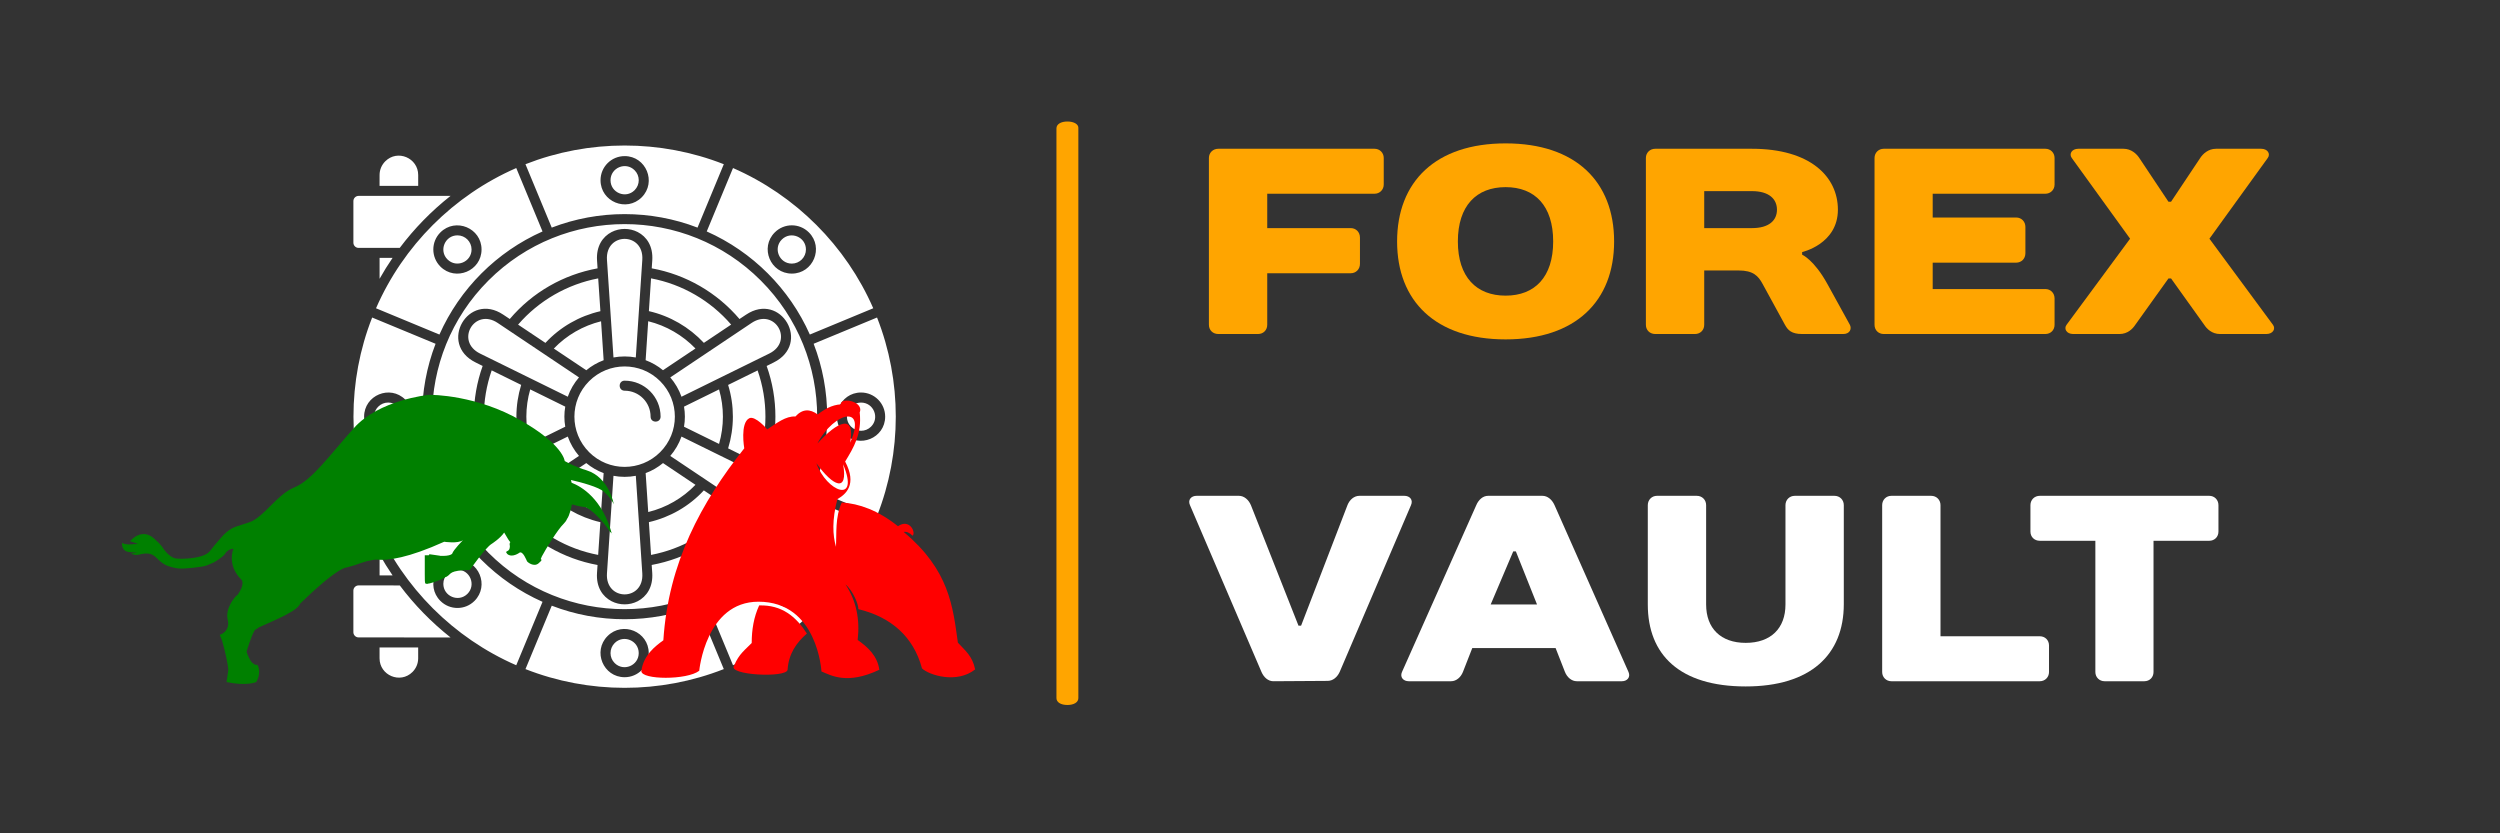
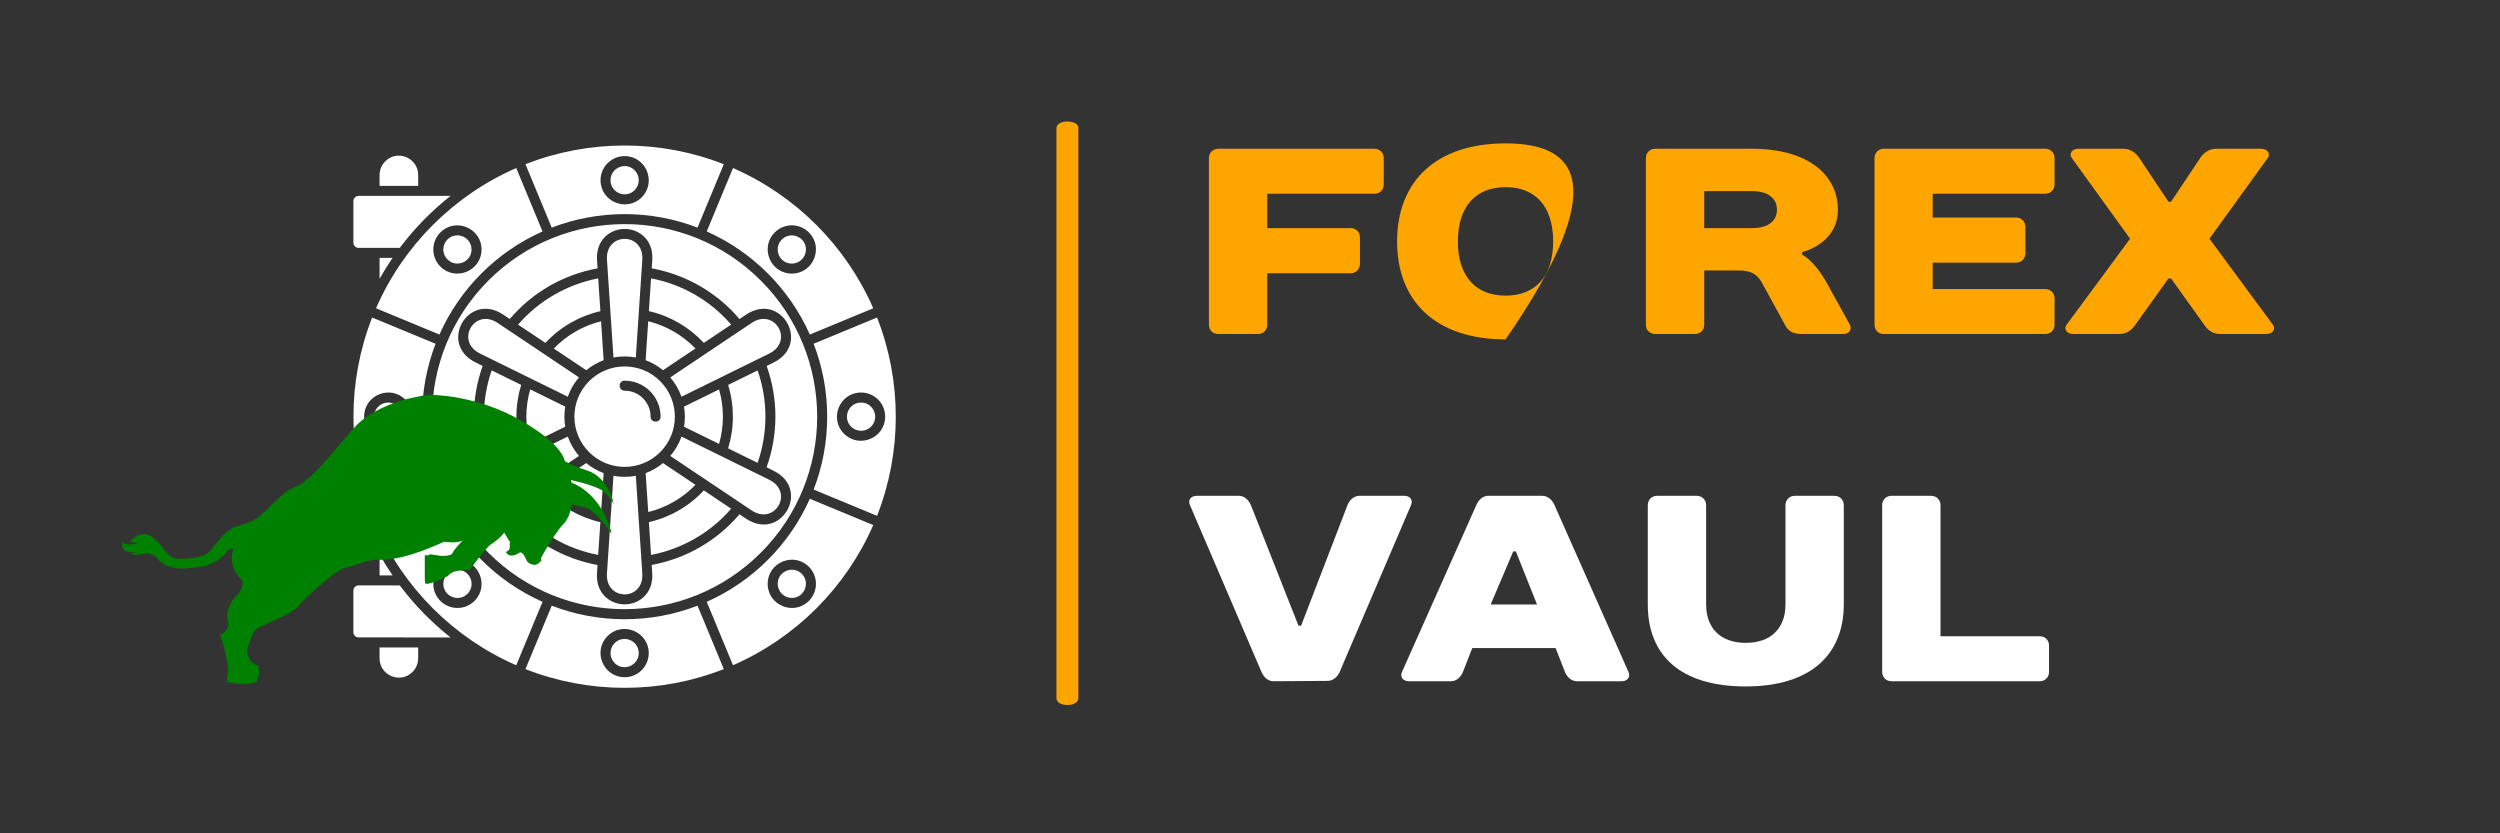
<svg xmlns="http://www.w3.org/2000/svg" version="1.1" width="144" height="48" viewBox="0 0 144 48" xml:space="preserve">
  <rect x="0" y="0" width="144" height="48" fill="#333333" stroke="none" />
  <desc>Created with Fabric.js 3.6.3</desc>
  <defs>
</defs>
  <g transform="matrix(0 -0.394 -0.631 0 61.482 23.803)">
    <path style="stroke: none; stroke-width: 1; stroke-dasharray: none; stroke-linecap: butt; stroke-dashoffset: 0; stroke-linejoin: miter; stroke-miterlimit: 4; fill: rgb(255,165,0); fill-rule: nonzero; opacity: 1;" transform=" translate(-49.95, -50)" d="M 91.7 49 H 8.3 c -0.6 0 -1 0.4 -1 1 s 0.4 1 1 1 h 83.3 c 0.6 0 1 -0.4 1 -1 S 92.2 49 91.7 49 z" stroke-linecap="round" />
  </g>
  <g transform="matrix(1 0 0 1 138.883 24.449)" style="">
    <path fill="#FFA500" opacity="1" d="M-59.18-15.35C-59.18-15.65-59.41-15.88-59.71-15.88L-68.71-15.88C-69.02-15.88-69.25-15.65-69.25-15.35L-69.25-5.74C-69.25-5.43-69.02-5.21-68.71-5.21L-66.42-5.21C-66.12-5.21-65.89-5.43-65.89-5.74L-65.89-8.71L-61.08-8.71C-60.78-8.71-60.55-8.94-60.55-9.25L-60.55-10.77C-60.55-11.08-60.78-11.31-61.08-11.31L-65.89-11.31L-65.89-13.29L-59.71-13.29C-59.41-13.29-59.18-13.52-59.18-13.82Z" />
-     <path fill="#FFA500" opacity="1" d="M-52.16-7.42C-53.84-7.42-54.91-8.49-54.91-10.54C-54.91-12.60-53.84-13.67-52.16-13.67C-50.48-13.67-49.42-12.60-49.42-10.54C-49.42-8.49-50.48-7.42-52.16-7.42ZM-52.16-16.19C-56.20-16.19-58.41-13.98-58.41-10.54C-58.41-7.11-56.20-4.90-52.16-4.90C-48.12-4.90-45.91-7.11-45.91-10.54C-45.91-13.98-48.12-16.19-52.16-16.19Z" />
+     <path fill="#FFA500" opacity="1" d="M-52.16-7.42C-53.84-7.42-54.91-8.49-54.91-10.54C-54.91-12.60-53.84-13.67-52.16-13.67C-50.48-13.67-49.42-12.60-49.42-10.54C-49.42-8.49-50.48-7.42-52.16-7.42ZM-52.16-16.19C-56.20-16.19-58.41-13.98-58.41-10.54C-58.41-7.11-56.20-4.90-52.16-4.90C-45.91-13.98-48.12-16.19-52.16-16.19Z" />
    <path fill="#FFA500" opacity="1" d="M-35.08-9.93C-35.08-9.93-33.02-10.39-33.02-12.37C-33.02-14.28-34.62-15.88-37.97-15.88L-43.54-15.88C-43.85-15.88-44.08-15.65-44.08-15.35L-44.08-5.74C-44.08-5.43-43.85-5.21-43.54-5.21L-41.25-5.21C-40.95-5.21-40.72-5.43-40.72-5.74L-40.72-8.87L-38.74-8.87C-37.90-8.87-37.61-8.56-37.36-8.10L-36.07-5.74C-35.90-5.43-35.69-5.21-35.08-5.21L-32.71-5.21C-32.33-5.21-32.21-5.51-32.33-5.74L-33.63-8.10C-34.39-9.48-35.08-9.78-35.08-9.78ZM-40.72-11.31L-40.72-13.44L-37.97-13.44C-36.98-13.44-36.53-12.98-36.53-12.37C-36.53-11.76-36.98-11.31-37.97-11.31Z" />
    <path fill="#FFA500" opacity="1" d="M-20.54-15.35C-20.54-15.65-20.77-15.88-21.07-15.88L-30.38-15.88C-30.68-15.88-30.91-15.65-30.91-15.35L-30.91-5.74C-30.91-5.43-30.68-5.21-30.38-5.21L-21.07-5.21C-20.77-5.21-20.54-5.43-20.54-5.74L-20.54-7.26C-20.54-7.57-20.77-7.80-21.07-7.80L-27.56-7.80L-27.56-9.32L-22.75-9.32C-22.45-9.32-22.22-9.55-22.22-9.86L-22.22-11.38C-22.22-11.69-22.45-11.92-22.75-11.92L-27.56-11.92L-27.56-13.29L-21.07-13.29C-20.77-13.29-20.54-13.52-20.54-13.82Z" />
    <path fill="#FFA500" opacity="1" d="M-13.83-8.41L-11.92-5.74C-11.77-5.51-11.48-5.21-11.01-5.21L-8.34-5.21C-7.96-5.21-7.79-5.51-7.96-5.74L-11.62-10.70L-8.26-15.35C-8.09-15.58-8.26-15.88-8.64-15.88L-11.24-15.88C-11.69-15.88-12.00-15.58-12.15-15.35L-13.83-12.83L-13.98-12.83L-15.66-15.35C-15.81-15.58-16.12-15.88-16.57-15.88L-19.17-15.88C-19.55-15.88-19.72-15.58-19.55-15.35L-16.19-10.70L-19.85-5.74C-20.02-5.51-19.85-5.21-19.47-5.21L-16.80-5.21C-16.33-5.21-16.04-5.51-15.89-5.74L-13.98-8.41Z" />
    <path fill="#ffffff" opacity="1" d="M-66.83 4.65C-66.96 4.34-67.22 4.11-67.52 4.11L-69.96 4.11C-70.27 4.11-70.48 4.34-70.34 4.65L-66.22 14.26C-66.09 14.56-65.84 14.79-65.54 14.79L-62.41 14.77C-62.11 14.77-61.86 14.56-61.72 14.26L-57.61 4.65C-57.47 4.34-57.68 4.11-57.99 4.11L-60.58 4.11C-60.89 4.11-61.15 4.34-61.27 4.65L-63.94 11.59L-64.09 11.59Z" />
    <path fill="#ffffff" opacity="1" d="M-48.74 14.26C-48.62 14.56-48.36 14.79-48.06 14.79L-45.46 14.79C-45.16 14.79-44.95 14.56-45.08 14.26L-49.35 4.63C-49.49 4.33-49.74 4.11-50.04 4.11L-53.17 4.11C-53.47 4.11-53.72 4.34-53.85 4.65L-58.13 14.26C-58.26 14.56-58.05 14.79-57.74 14.79L-55.30 14.79C-55.00 14.79-54.74 14.56-54.62 14.26L-54.08 12.88L-49.28 12.88ZM-51.72 7.31L-51.57 7.31L-50.35 10.37L-53.02 10.37Z" />
    <path fill="#ffffff" opacity="1" d="M-38.33 15.09C-34.59 15.09-32.68 13.26-32.68 10.35L-32.68 4.65C-32.68 4.34-32.91 4.11-33.22 4.11L-35.50 4.11C-35.81 4.11-36.04 4.34-36.04 4.65L-36.04 10.37C-36.04 11.74-36.88 12.58-38.33 12.58C-39.77 12.58-40.61 11.74-40.61 10.37L-40.61 4.65C-40.61 4.34-40.84 4.11-41.15 4.11L-43.44 4.11C-43.74 4.11-43.97 4.34-43.97 4.65L-43.97 10.37C-43.97 13.26-42.14 15.09-38.33 15.09Z" />
    <path fill="#ffffff" opacity="1" d="M-20.86 12.73C-20.86 12.42-21.09 12.20-21.39 12.20L-27.11 12.20L-27.11 4.65C-27.11 4.34-27.34 4.11-27.65 4.11L-29.94 4.11C-30.24 4.11-30.47 4.34-30.47 4.65L-30.47 14.26C-30.47 14.56-30.24 14.79-29.94 14.79L-21.39 14.79C-21.09 14.79-20.86 14.56-20.86 14.26Z" />
-     <path fill="#ffffff" opacity="1" d="M-11.10 4.65C-11.10 4.34-11.33 4.11-11.63 4.11L-21.39 4.11C-21.70 4.11-21.93 4.34-21.93 4.65L-21.93 6.17C-21.93 6.48-21.70 6.70-21.39 6.70L-18.19 6.70L-18.19 14.26C-18.19 14.56-17.96 14.79-17.66 14.79L-15.37 14.79C-15.06 14.79-14.84 14.56-14.84 14.26L-14.84 6.70L-11.63 6.70C-11.33 6.70-11.10 6.48-11.10 6.17Z" />
  </g>
  <g transform="matrix(0.369 0 0 0.369 35.976 24)">
    <path style="stroke: none; stroke-width: 0; stroke-dasharray: none; stroke-linecap: butt; stroke-dashoffset: 0; stroke-linejoin: miter; stroke-miterlimit: 4; fill: rgb(255,255,255); fill-rule: nonzero; opacity: 1;" transform=" translate(-50.33, -50.043)" d="m 12.082 14.016 h 6.031 v -1.699 c 0 -2.648 -3.227 -4.047 -5.141 -2.133 c -0.547 0.547 -0.887 1.301 -0.887 2.133 z m 0 72.051 v 1.699 c 0 2.648 3.227 4.039 5.141 2.133 c 0.547 -0.547 0.887 -1.301 0.887 -2.133 v -1.699 z m 59.504 -57.281 c -11.734 -11.734 -30.766 -11.734 -42.504 0 c -11.734 11.734 -11.734 30.766 0 42.504 c 11.734 11.734 30.773 11.734 42.504 0 c 11.742 -11.734 11.742 -30.766 0 -42.504 z m -57.469 46.035 c -0.727 -1.055 -1.398 -2.141 -2.031 -3.266 v 3.266 z m 9.047 9.688 c -2.977 -2.359 -5.641 -5.082 -7.922 -8.121 l -6.438 -0.004 c -0.445 0 -0.809 0.371 -0.809 0.812 v 6.492 c 0 0.445 0.367 0.812 0.809 0.812 z m -9.047 -59.254 h -2.031 v 3.266 c 0.629 -1.117 1.305 -2.207 2.031 -3.266 z m 32.438 8.324 l -0.344 -5.121 c -4.836 0.93 -9.258 3.457 -12.504 7.219 l 4.266 2.852 c 2.301 -2.481 5.301 -4.199 8.582 -4.949 z m 16.152 4.945 l 4.258 -2.852 c -3.223 -3.734 -7.609 -6.289 -12.504 -7.219 l -0.336 5.117 c 3.305 0.758 6.285 2.496 8.582 4.953 z m 3.785 16.469 l 4.602 2.266 c 1.617 -4.656 1.645 -9.734 0 -14.434 l -4.602 2.266 c 1 3.234 0.984 6.691 0 9.902 z m -12.367 11.516 l 0.336 5.117 c 4.836 -0.926 9.262 -3.457 12.508 -7.215 l -4.266 -2.859 c -2.297 2.488 -5.305 4.203 -8.578 4.957 z m -24.539 -9.25 l 4.602 -2.266 c -0.996 -3.238 -0.984 -6.695 0 -9.91 l -4.602 -2.266 c -1.617 4.66 -1.645 9.746 0 14.441 z m 2.82 8.02 l -1.016 0.68 c -5.469 3.66 -10.215 -4.57 -4.312 -7.469 l 1.09 -0.539 c -1.836 -5.141 -1.812 -10.73 0.008 -15.824 l -1.094 -0.543 c -5.902 -2.898 -1.156 -11.125 4.312 -7.461 l 1.016 0.676 c 3.531 -4.172 8.375 -6.93 13.703 -7.906 l -0.082 -1.223 c -0.148 -2.242 0.883 -3.727 2.273 -4.445 c 1.266 -0.648 2.805 -0.648 4.074 0 c 1.395 0.719 2.426 2.203 2.273 4.445 l -0.086 1.219 c 5.367 0.977 10.203 3.797 13.703 7.914 l 1.016 -0.676 c 5.469 -3.664 10.215 4.562 4.312 7.461 l -1.09 0.543 c 1.836 5.133 1.812 10.73 -0.008 15.816 l 1.094 0.543 c 5.902 2.898 1.156 11.129 -4.312 7.469 l -1.016 -0.68 c -3.531 4.168 -8.375 6.93 -13.703 7.914 l 0.086 1.223 c 0.148 2.234 -0.883 3.719 -2.273 4.438 c -1.266 0.652 -2.805 0.652 -4.074 0 c -1.395 -0.719 -2.426 -2.203 -2.273 -4.438 l 0.082 -1.219 c -5.367 -0.977 -10.203 -3.805 -13.703 -7.918 z m 5.562 -3.727 l -4.258 2.852 c 3.223 3.734 7.609 6.293 12.496 7.219 l 0.344 -5.109 c -3.301 -0.758 -6.285 -2.496 -8.582 -4.961 z m 17.914 -17.051 c -3.062 -3.062 -8.023 -3.062 -11.086 0 s -3.062 8.023 0 11.086 s 8.023 3.062 11.086 0 s 3.062 -8.023 0 -11.086 z m -11.531 -1.703 c 0.805 -0.664 1.715 -1.195 2.711 -1.566 l -0.402 -6.078 c -2.805 0.695 -5.359 2.16 -7.375 4.258 z m -2.887 4.133 c 0.391 -1.117 0.992 -2.137 1.75 -3.016 l -12.688 -8.5 c -3.637 -2.43 -6.688 2.844 -2.758 4.777 z m -0.395 4.68 c -0.18 -1.035 -0.18 -2.102 0 -3.133 l -5.469 -2.691 c -0.797 2.773 -0.809 5.719 0 8.516 z m 2.144 4.559 c -0.758 -0.883 -1.355 -1.906 -1.75 -3.023 l -13.695 6.738 c -3.93 1.938 -0.883 7.215 2.758 4.777 z m 3.848 2.684 c -0.996 -0.367 -1.91 -0.902 -2.711 -1.566 l -5.066 3.391 c 2 2.082 4.551 3.562 7.375 4.266 z m 5.023 0.422 c -1.148 0.219 -2.344 0.219 -3.488 0 l -1.016 15.23 c -0.289 4.375 5.805 4.375 5.516 0 z m 4.246 -1.988 c -0.805 0.664 -1.715 1.203 -2.711 1.566 l 0.402 6.078 c 2.805 -0.691 5.359 -2.156 7.375 -4.25 z m 2.883 -4.137 c -0.391 1.117 -0.992 2.141 -1.75 3.023 l 12.688 8.492 c 3.637 2.438 6.688 -2.84 2.758 -4.777 z m 0.395 -4.672 c 0.18 1.031 0.18 2.098 0 3.133 l 5.469 2.688 c 0.797 -2.773 0.809 -5.719 0 -8.508 z m -2.144 -4.562 c 0.758 0.883 1.355 1.898 1.75 3.016 l 13.695 -6.738 c 3.93 -1.938 0.883 -7.215 -2.758 -4.777 z m -3.848 -2.688 c 0.996 0.371 1.91 0.902 2.711 1.566 l 5.066 -3.391 c -2.004 -2.078 -4.555 -3.562 -7.375 -4.258 z m -3.277 -0.586 c 0.598 0 1.18 0.055 1.742 0.16 l 1.016 -15.23 c 0.289 -4.375 -5.805 -4.375 -5.516 0 l 1.016 15.23 c 0.562 -0.105 1.145 -0.16 1.742 -0.16 z m 1.555 -29.066 c -1.383 -1.383 -3.758 -0.398 -3.758 1.562 c 0 1.953 2.375 2.938 3.758 1.555 c 0.863 -0.859 0.863 -2.262 0 -3.117 z m -1.555 -2.207 c 3.344 0 5.027 4.062 2.664 6.434 c -2.367 2.363 -6.426 0.68 -6.426 -2.664 c -0.004 -2.082 1.68 -3.769 3.762 -3.769 z m -26.098 12.371 c -1.957 0 -2.938 2.383 -1.555 3.758 c 1.383 1.383 3.758 0.402 3.758 -1.555 c -0.004 -1.215 -0.984 -2.203 -2.203 -2.203 z m -2.664 -0.457 c 2.367 -2.363 6.426 -0.68 6.426 2.664 s -4.059 5.027 -6.426 2.664 c -1.469 -1.477 -1.469 -3.859 0 -5.328 z m -9.703 27.199 c -1.383 1.383 -0.398 3.766 1.562 3.766 c 1.953 0 2.938 -2.383 1.555 -3.766 c -0.863 -0.859 -2.258 -0.859 -3.117 0 z m -2.203 1.559 c 0 -3.344 4.059 -5.031 6.426 -2.664 c 2.363 2.363 0.68 6.426 -2.664 6.426 c -2.082 0.004 -3.762 -1.684 -3.762 -3.762 z m 12.367 26.094 c 0 1.957 2.383 2.945 3.766 1.562 c 1.383 -1.383 0.398 -3.766 -1.562 -3.766 c -1.219 0 -2.203 0.992 -2.203 2.203 z m -0.461 2.664 c -2.363 -2.363 -0.68 -6.426 2.664 -6.426 c 3.348 0 5.027 4.062 2.664 6.426 c -1.469 1.473 -3.856 1.473 -5.328 0 z m 27.203 9.703 c 1.383 1.383 3.758 0.402 3.758 -1.555 c 0 -1.961 -2.375 -2.945 -3.758 -1.562 c -0.859 0.867 -0.859 2.262 0 3.117 z m 1.559 2.211 c -3.344 0 -5.031 -4.062 -2.664 -6.426 c 2.363 -2.367 6.426 -0.68 6.426 2.664 c 0 2.082 -1.68 3.762 -3.762 3.762 z m 26.098 -12.375 c 1.953 0 2.938 -2.375 1.555 -3.758 c -1.383 -1.383 -3.758 -0.398 -3.758 1.555 c 0 1.219 0.984 2.203 2.203 2.203 z m 2.664 0.461 c -2.367 2.367 -6.434 0.688 -6.434 -2.664 c 0 -3.344 4.07 -5.027 6.434 -2.664 c 1.469 1.477 1.469 3.859 0 5.328 z m 9.703 -27.199 c 1.383 -1.383 0.398 -3.758 -1.562 -3.758 c -1.953 0 -2.938 2.375 -1.555 3.758 c 0.859 0.863 2.258 0.863 3.117 0 z m 2.203 -1.559 c 0 3.344 -4.059 5.027 -6.426 2.664 c -2.363 -2.367 -0.68 -6.434 2.664 -6.434 c 2.082 0.004 3.762 1.691 3.762 3.769 z m -12.367 -26.094 c 0 -1.957 -2.383 -2.938 -3.766 -1.555 c -1.383 1.379 -0.398 3.758 1.562 3.758 c 1.219 0 2.203 -0.988 2.203 -2.203 z m 0.461 -2.664 c 2.363 2.363 0.68 6.426 -2.664 6.426 c -3.348 0 -5.031 -4.062 -2.664 -6.426 c 1.469 -1.477 3.856 -1.477 5.328 0 z m -28.762 24.707 c -1.031 0 -1.031 -1.566 0 -1.566 c 3.102 0 5.613 2.516 5.613 5.617 c 0 1.031 -1.562 1.031 -1.562 0 c 0 -2.242 -1.812 -4.051 -4.051 -4.051 z m -38.809 -12.867 l 9.898 4.102 c 3.18 -7.156 8.938 -12.914 16.094 -16.094 l -4.102 -9.898 c -9.773 4.269 -17.625 12.113 -21.891 21.891 z m -0.602 32.402 l 9.898 -4.102 c -2.812 -7.289 -2.812 -15.461 0 -22.758 l -9.898 -4.098 c -3.891 9.902 -3.891 21.043 0 30.957 z m 22.492 23.32 l 4.102 -9.898 c -7.156 -3.18 -12.914 -8.93 -16.094 -16.086 l -9.898 4.098 c 4.266 9.777 12.117 17.625 21.891 21.887 z m 32.398 0.602 l -4.102 -9.898 c -7.289 2.82 -15.461 2.82 -22.754 0 l -4.102 9.898 c 9.906 3.898 21.043 3.898 30.957 0 z m 23.328 -22.484 l -9.898 -4.102 c -3.18 7.156 -8.938 12.91 -16.094 16.086 l 4.102 9.898 c 9.773 -4.262 17.625 -12.109 21.891 -21.883 z m 0.594 -32.398 l -9.898 4.098 c 2.82 7.297 2.82 15.469 0 22.758 l 9.898 4.102 c 3.898 -9.91 3.898 -21.051 0 -30.957 z m -28.023 -14.031 l 4.102 -9.898 c -9.91 -3.891 -21.047 -3.891 -30.961 0 l 4.102 9.898 c 7.293 -2.812 15.465 -2.812 22.758 0 z m 5.539 -9.301 l -4.102 9.898 c 7.156 3.18 12.914 8.938 16.094 16.094 l 9.898 -4.102 c -4.266 -9.777 -12.117 -17.621 -21.891 -21.891 z m -44.094 4.348 h -14.355 c -0.445 0 -0.809 0.367 -0.809 0.809 v 6.5 c 0 0.445 0.367 0.809 0.809 0.809 h 6.426 c 2.285 -3.039 4.949 -5.766 7.93 -8.117 z" stroke-linecap="round" />
  </g>
  <g transform="matrix(0.195 0 0 0.195 46.555 31.07)">
    <g style="">
      <g transform="matrix(1 0 0 1 -11.237 29.728)">
-         <path style="stroke: none; stroke-width: 1; stroke-dasharray: none; stroke-linecap: butt; stroke-dashoffset: 0; stroke-linejoin: miter; stroke-miterlimit: 4; fill: rgb(255,0,0); fill-rule: nonzero; opacity: 1;" transform=" translate(-38.763, -79.728)" d="M 35.5 69.5 c -1.6 3.5 -2.2 7.2 -2.2 11.1 c -1.8 1.9 -3.8 3.2 -5.2 6.7 C 26 90.1 43.6 91 43.9 88.5 c 0.3 -4.7 2.6 -8 5.7 -10.7 C 46.4 72.8 42.2 69.3 35.5 69.5 z" stroke-linecap="round" />
-       </g>
+         </g>
      <g transform="matrix(1 0 0 1 0 -0.019)">
-         <path style="stroke: none; stroke-width: 1; stroke-dasharray: none; stroke-linecap: butt; stroke-dashoffset: 0; stroke-linejoin: miter; stroke-miterlimit: 4; fill: rgb(255,0,0); fill-rule: nonzero; opacity: 1;" transform=" translate(-50, -49.981)" d="M 94.2 80.5 c -1.5 -10.7 -2.5 -21.4 -16 -32.7 c 0.9 -0.2 1.8 0.3 2.6 1.1 c 1.1 -0.8 -0.8 -5.2 -4.3 -2.8 c -5.9 -4.7 -11.5 -6.7 -16.6 -7 c -2 4.4 -1.5 9.2 -1.7 13.1 c -1 -3.5 -1.2 -7.9 0.4 -14.1 c 2.5 -1.4 5.9 -4.3 2.3 -11.1 c 2.5 -4.1 5 -8.2 4.3 -14.5 c 0.9 -2.2 -2 -3.6 -4 -3.5 v 0 c -0.9 0 -1.6 0.4 -1.6 1.1 c -2.7 0.2 -4.9 1.5 -6.8 3 c -2.3 -1.7 -4.5 -1.7 -6.6 0.6 c -2.8 -0.2 -5.6 2 -8.3 3.8 c 0 0 -3.5 -4.1 -5.3 -3.3 c -2.8 1.4 -1.5 8.9 -1.5 8.9 C 18.4 39.1 8.7 56.8 7.2 79.8 c -2.2 1.6 -5.9 4.3 -6.5 9.1 c 0 2.6 13.5 2.7 17.1 -0.1 c 0 0 1.9 -20.4 17.5 -20.4 C 52.8 68.4 53.9 89 53.9 89 c 2.9 1.2 7.6 4 17.1 -0.5 c -0.6 -4.1 -3.3 -6.6 -6.4 -8.8 c 0.7 -6.1 -0.4 -11.6 -3.6 -16.4 c 2.3 1.9 3.9 6.1 3.8 7.3 c 9.6 2.3 16.3 8.1 18.8 17.5 c 2.1 2 10.3 4.6 15.7 0.3 C 98.5 84.4 96.3 82.8 94.2 80.5 z M 61.6 13.7 c 2.2 -0.1 3.2 2.1 0.8 7.7 c 1.5 -8.5 -3.7 -6.4 -9.7 0.3 C 55.1 17 59.1 13.8 61.6 13.7 z M 52.4 27.5 c 5 6.9 9.4 8.8 7.9 0.3 C 65.3 39.8 55.4 35.9 52.4 27.5 z" stroke-linecap="round" />
-       </g>
+         </g>
    </g>
  </g>
  <g transform="matrix(0.329 0 0 0.312 21.192 31.07)">
    <path style="stroke: none; stroke-width: 0; stroke-dasharray: none; stroke-linecap: butt; stroke-dashoffset: 0; stroke-linejoin: miter; stroke-miterlimit: 4; fill: rgb(0,128,0); fill-rule: nonzero; opacity: 1;" transform=" translate(-48.445, -51.569)" d="M 89.5 48.3 c 0.6 0.7 1 1.4 1.3 1.8 c 0 0 0 0.1 0.1 0.1 c 0 0 0 0.1 0.1 0.1 c 0.1 0.1 0.2 0.2 0.2 0.4 c -1.7 -6.7 -5.4 -8.9 -7.1 -9.6 c 0 -0.2 -0.1 -0.3 -0.1 -0.5 c 1.7 0.4 4.9 1.3 5.8 2.2 c 1.3 1.2 1.7 2.3 1.7 2.3 s -0.8 -5 -4.8 -6.3 c -1.9 -0.6 -3.1 -1.3 -3.8 -1.7 c 0 0 -0.2 -3 -7.7 -7.5 C 67.7 25 59.7 24.8 59 24.9 c 0 0 -8.6 0.9 -13 6.1 c -4.4 5.2 -7.4 9.7 -10.5 11 c -3 1.3 -5.3 5.5 -7.8 6.4 c -2.4 0.9 -2.9 0.7 -4.5 2.3 c 0 0 -1.3 1.5 -2.4 3 c -1.1 1.5 -5 1.5 -5.9 1.4 c -1.4 -0.2 -2.5 -2.2 -2.5 -2.2 c -0.9 -1.1 -0.1 -0.2 -1.4 -1.5 c -2.2 -2.1 -4.2 0.5 -4.2 0.5 l 1.4 0.5 h 0 c 0 0 -1.3 0.1 -1.5 0.1 c -0.5 0 -1.1 -0.1 -1.3 -0.3 c 0 0 -0.2 1.5 1.2 1.7 c 0.8 0.1 1.2 0.1 1.5 0.1 l -1.2 0.2 l 0 0 h 0 c 0 0 0.1 0 0.3 0.1 c 0 0 0 0 0 0 c 0 0 0 0 0 0 c 0.3 0.1 0.7 0.2 1 0.1 c 0 0 0 0 0 0 c 0 0 0 0 0 0 c 0 0 0.1 0 0.1 0 c 0.7 -0.2 1.6 -0.4 2.4 0 c 0.8 0.4 1.4 1.6 2.8 2.1 c 1.8 0.6 2.2 0.5 4.4 0.3 c 2.6 -0.3 2.4 -0.5 3.6 -1 c 0 0 1.2 -0.7 1.9 -1.5 c 0 0 0 0 0 0 c 0 0 0 0 0 0 c 0 -0.1 0.1 -0.1 0.1 -0.2 c 0 0 0 0 0 0 c 0.2 -0.3 0.7 -0.8 1.4 -0.8 v 0 h 0 c 0 0 -1.2 2.9 1.3 5.6 l 0 0 l 0 0 l 0 0 c 0 0 0 0.1 0.1 0.1 c 0.2 0.2 0.5 1 -0.6 2.7 c -0.1 0.1 -0.1 0.2 -0.2 0.2 c -0.2 0.1 -2.1 2.3 -1.6 4.5 c 0.5 2.2 -1.4 2.8 -1.4 2.8 s 0.2 0.4 0.4 1 l 0 0 c 0 0 0 0 0 0 c 0 0.1 0.1 0.3 0.1 0.4 c 0.5 1.8 1 4.4 1 5 c 0 0 0 0.1 0 0.1 l 0 0 c 0 0 0 0 0 0 l -0.3 2.2 c 3.5 0.8 5.2 0 5.2 0 c 1 -1.9 0.2 -3.2 0.2 -3.2 c 0 0 0 0 0 0 l 0 0 l 0 0 c 0 0 0 0 0 0 c 0 0 -1 0.5 -1.9 -2.4 c 0 0 0.8 -2.9 1.4 -3.9 c 0 0 0 0 0 0 c 0 -0.1 0.2 -0.2 0.5 -0.4 c 0.2 -0.2 0.5 -0.3 0.9 -0.5 c 0 0 3.9 -1.8 4.4 -2.2 l 0 0 c 1.1 -0.6 1.9 -1.2 2.2 -1.9 c 0 0 0 0 0 0 l 1.8 -1.8 l 0 0 c 0 0 3.8 -3.8 5.8 -4.7 c 0.1 0 0.2 -0.1 0.3 -0.1 c 0.1 0 0.3 -0.1 0.4 -0.1 c 0 0 0 0 0 0 c 0 0 0 0 0 0 c 0.7 -0.2 1.4 -0.4 2.1 -0.7 c 0 0 0 0 0 0 c 0.3 -0.1 0.6 -0.2 0.9 -0.3 c 0.3 -0.1 0.6 -0.2 0.8 -0.2 c 0.4 -0.1 0.8 -0.2 1.3 -0.2 c 2 0.2 5.5 -0.3 11.8 -3.3 c 0 0 2.4 0.4 3.3 -0.3 c 0 0 -1.7 1.8 -1.9 2.5 c 0 0 -0.3 0.5 -2.1 0.4 c 0 0 0.2 0 -1.9 -0.3 c 0 0 0 0.1 -0.1 0.2 c 0 0 0 0 0 0 h -0.7 v 3.5 h 0 c 0 0 0 0 0 0 c 0 0 0 0 0 0 c 0 0.9 0 1.6 0.1 1.7 c 0.2 0.1 0.4 0.1 0.6 0 c 0.1 0 0.1 0 0.1 0 c 0 0 1.6 -0.4 2.7 -1.1 l 0 0 c 0.1 -0.1 0.3 -0.1 0.4 -0.2 c 0.8 -0.5 0.3 -1.1 4 -1.2 c 0 0 2.7 -4.1 3.8 -4.8 c 0 0 1.5 -1 2.2 -2.1 l 0 0 c 0.6 1.1 0.9 1.6 1.1 1.8 c 0 0 -0.1 0 -0.1 0.1 c -0.1 0.2 0 0.6 0 0.6 c 0 0 0 0 0 0 c 0 0.6 -0.2 0.8 -0.4 0.9 c 0 0 -0.1 0 -0.1 0.1 c 0 0 0 0 0 0 c 0 0 -0.1 0 -0.1 0 c -0.1 0.1 -0.1 0.1 0.1 0.4 c 0.6 0.7 1.7 0.2 2.2 -0.2 c 0.6 -0.3 1.2 1.4 1.3 1.6 c 0.1 0.2 1.2 1.1 2 0.4 c 0.8 -0.7 0.5 -0.7 0.4 -0.8 l 0.2 -0.5 c 0.7 -1.4 2.8 -5 3.8 -6 c 0.2 -0.2 0.5 -0.6 0.6 -0.9 c 0.5 -0.7 0.8 -2.4 0.8 -2.4 l 0 0 c 0 -0.1 0 -0.2 0.1 -0.3 c 1.2 0.4 2.2 0.5 2.2 0.5 c 0 0 0 0 0 0 C 86.5 45.5 87.8 46.2 89.5 48.3 C 89.5 48.3 89.5 48.3 89.5 48.3 C 89.5 48.3 89.5 48.3 89.5 48.3 z M 65 51.5 L 65 51.5 L 65 51.5 L 65 51.5 z" stroke-linecap="round" />
  </g>
  <g transform="matrix(0.096 0 0 0.096 78.497 26.622)" style="">
    <path fill="#FFA500" opacity="1" d="" />
  </g>
</svg>